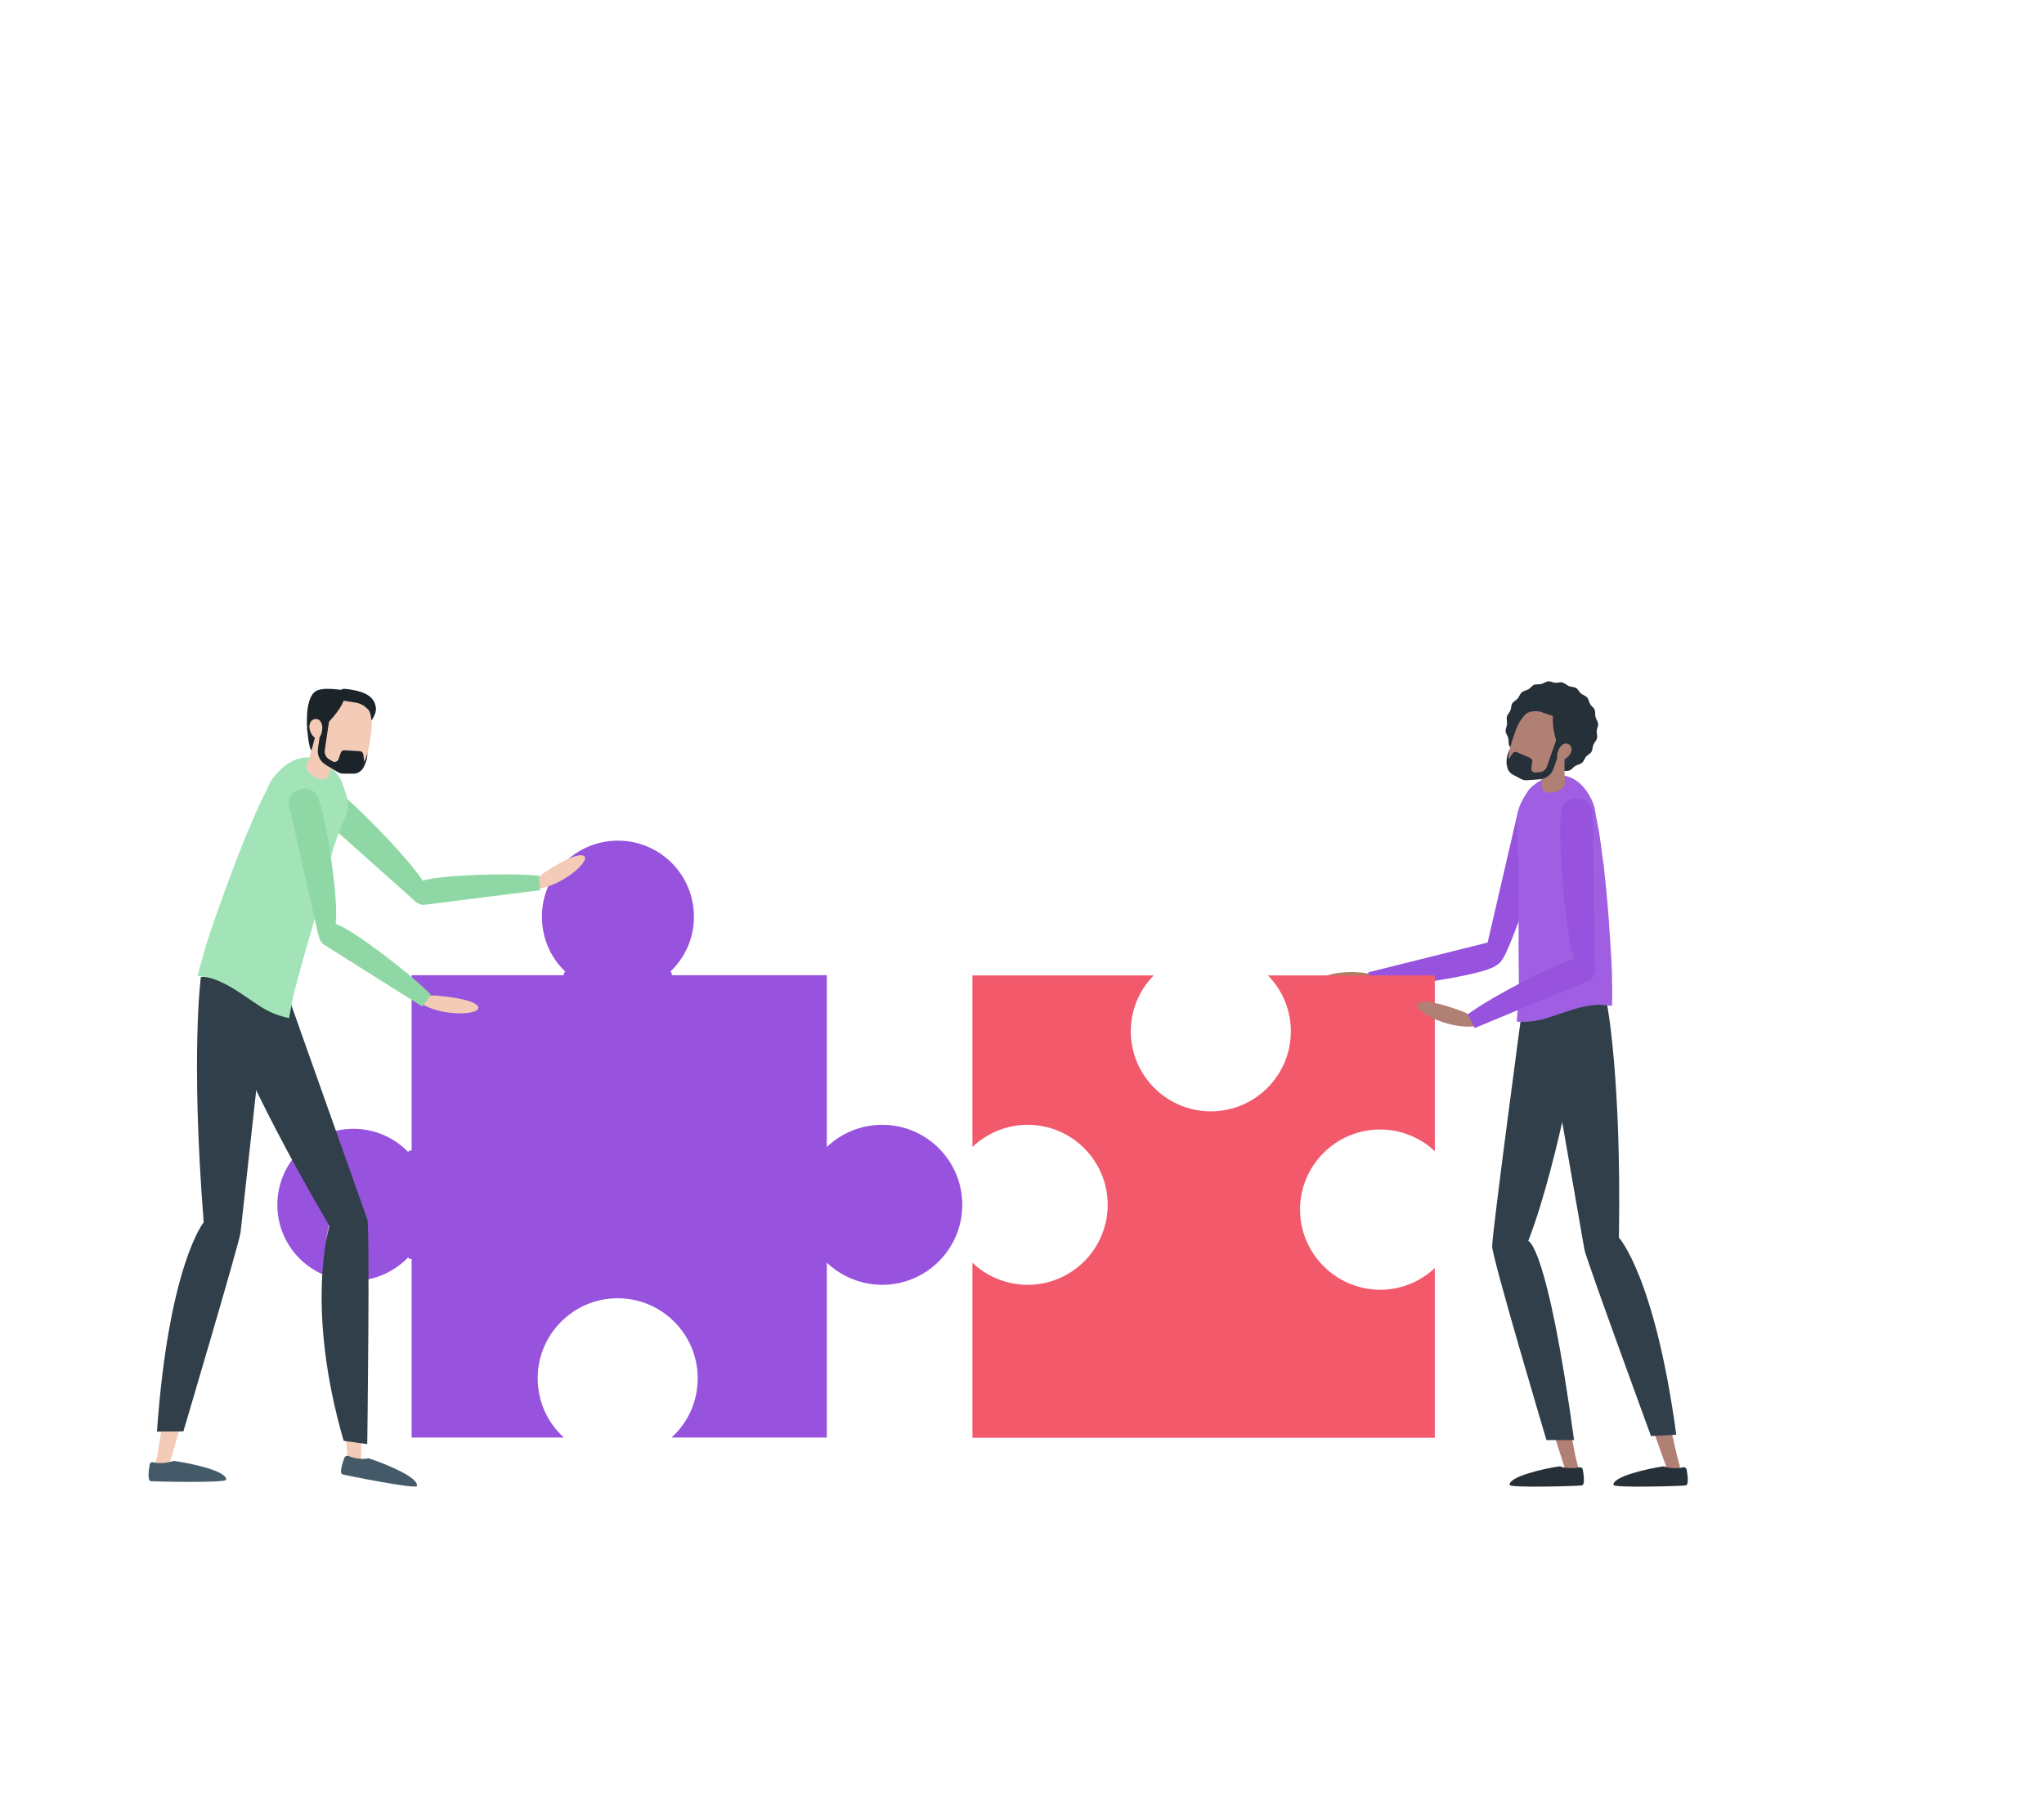
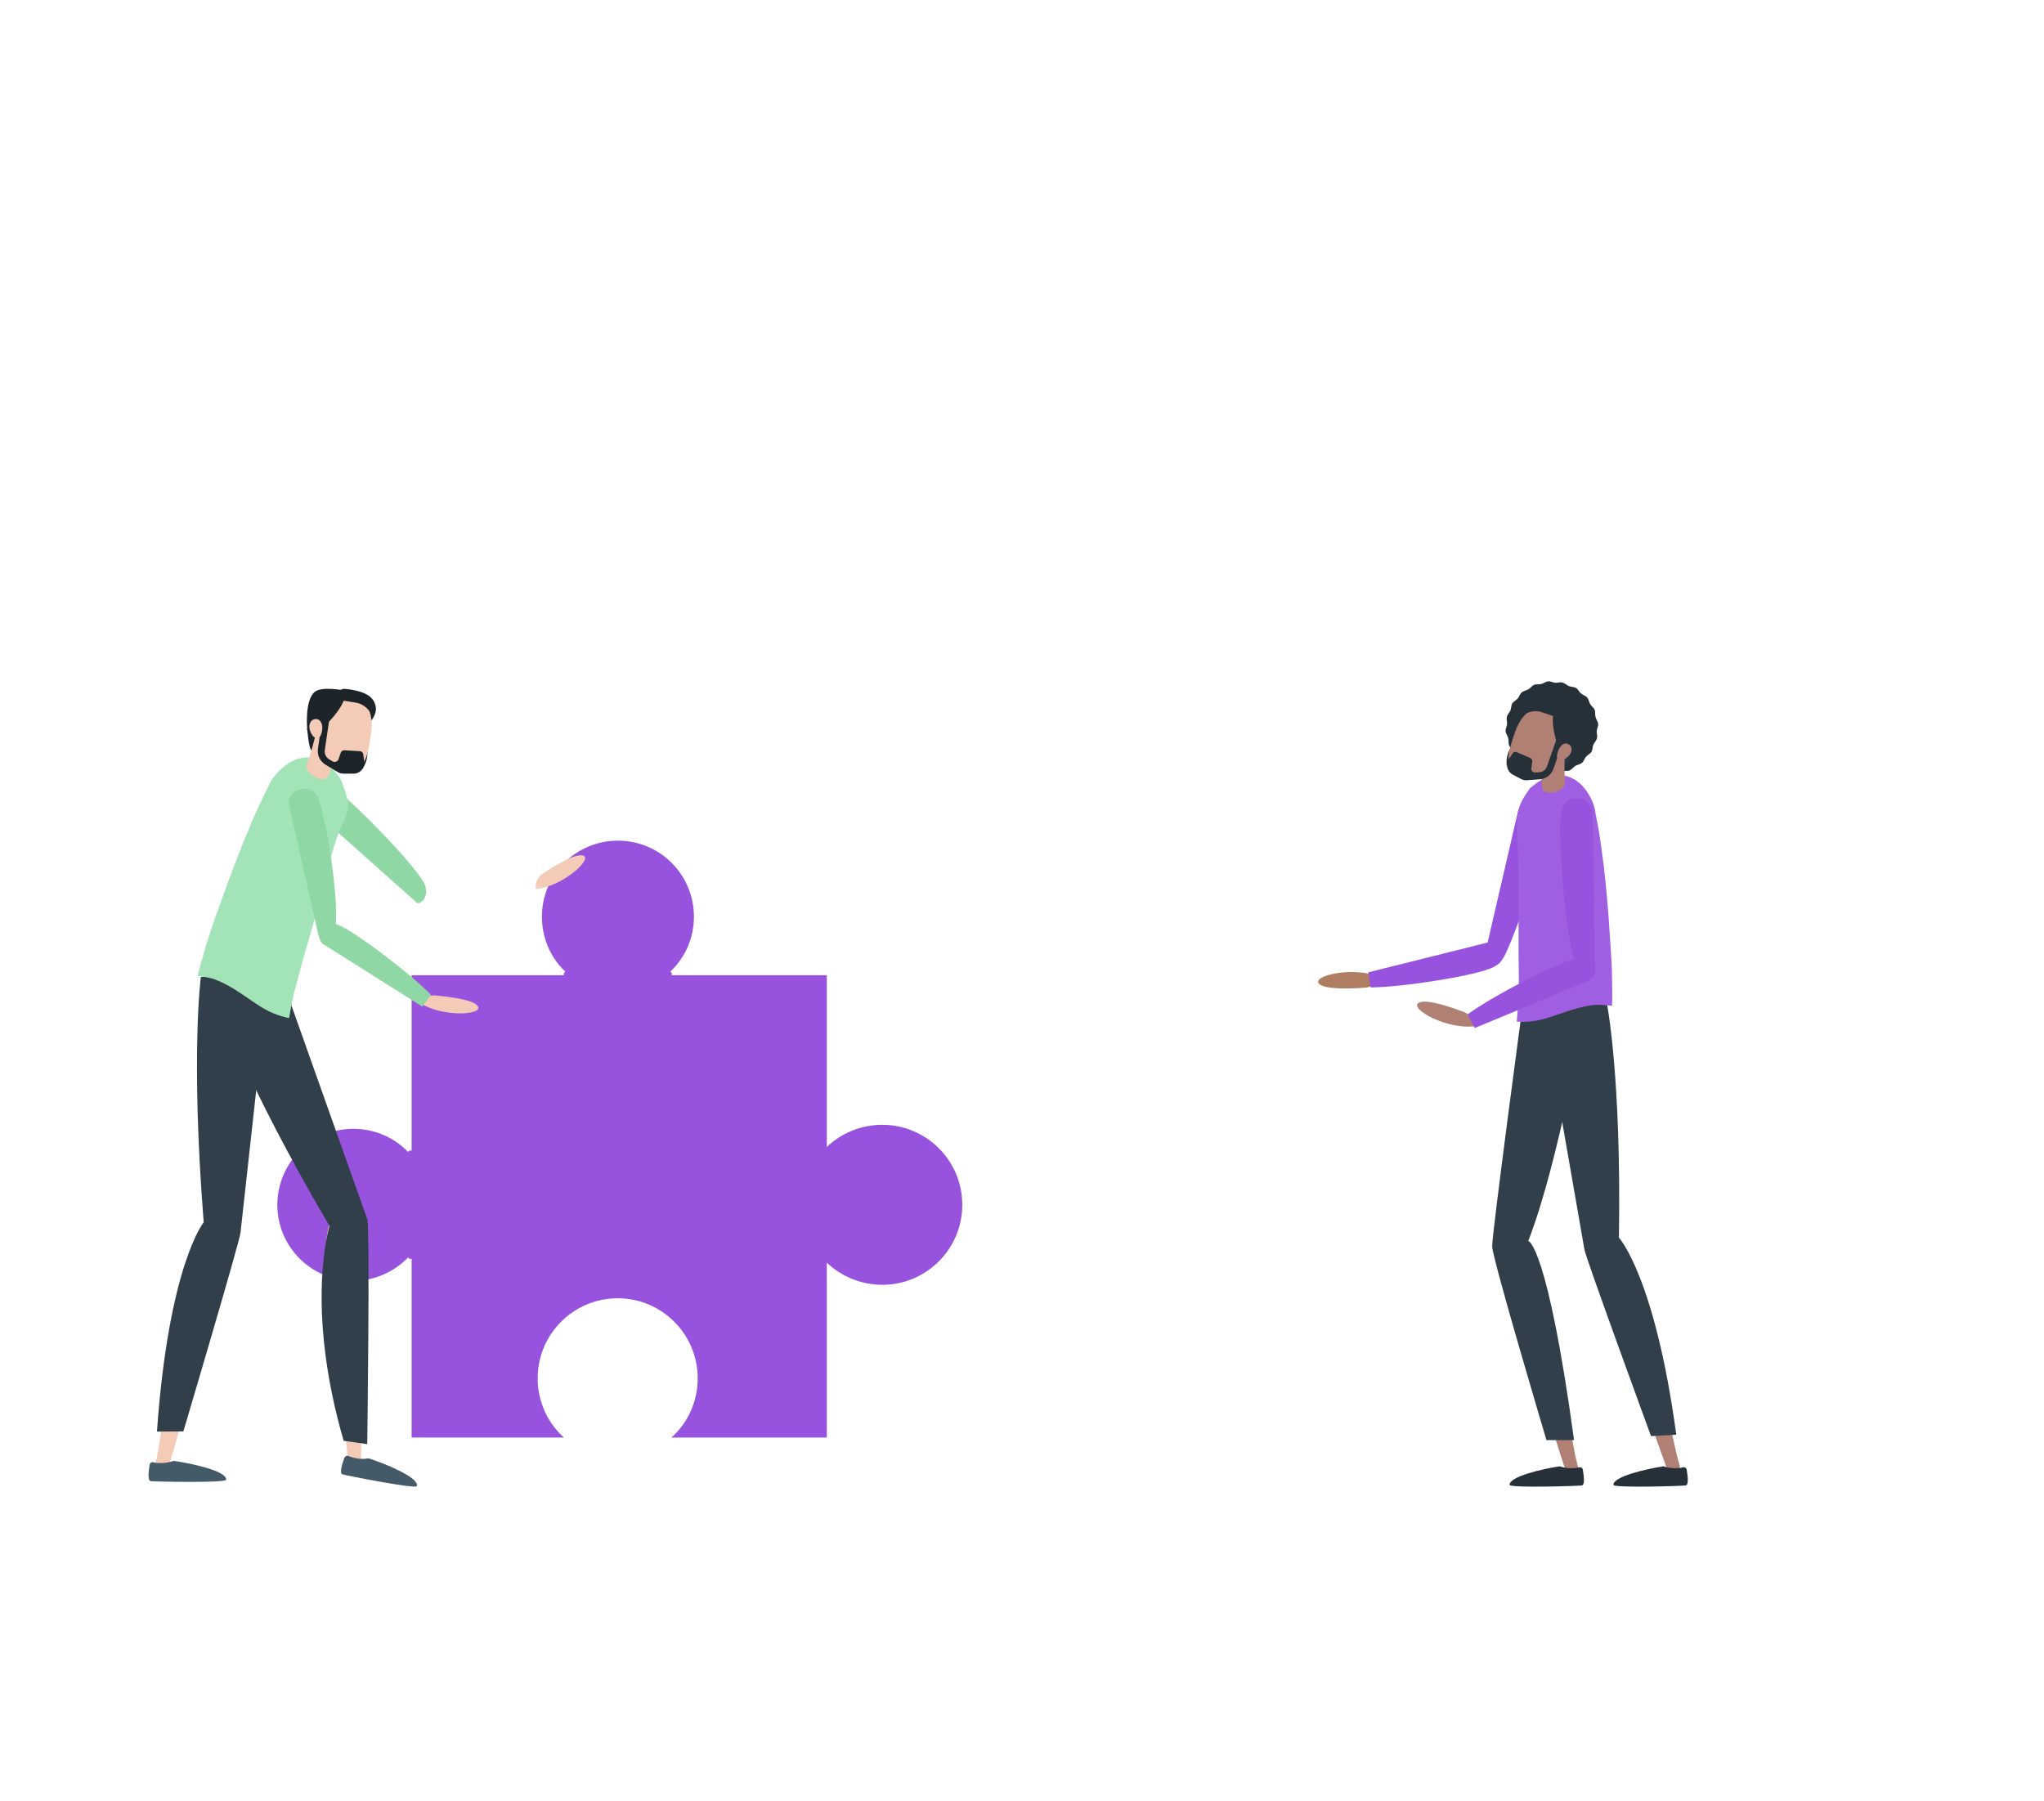
<svg xmlns="http://www.w3.org/2000/svg" version="1.1" id="Layer_1" x="0px" y="0px" viewBox="0 0 866 763" style="enable-background:new 0 0 866 763;" xml:space="preserve">
  <style type="text/css">
	.st0{fill:#AF7D61;}
	.st1{fill:#9753DD;}
	.st2{fill:#F25A6C;}
	.st3{fill:#B18075;}
	.st4{fill:#D9AD93;}
	.st5{fill:#253038;}
	.st6{fill:#303F49;}
	.st7{fill:#A05FE3;}
	.st8{fill:#2D334A;}
	.st9{fill:#F3CBB6;}
	.st10{fill:#D7AC94;}
	.st11{fill:#445A68;}
	.st12{fill:#8FD8A5;}
	.st13{fill:#A2E4B8;}
	.st14{fill:#1C242A;}
</style>
  <g>
    <g>
      <g>
        <g>
          <path class="st0" d="M584,415.2c-1.2,1.9-3.3,3.1-5.6,3.3c-5.8,0.4-16.9,0.9-19.5-1.6c-3.5-3.5,14.9-7.7,25.8-2.8L584,415.2z" />
          <g>
            <path class="st1" d="M580.7,418.4c13.6-0.1,43-4.8,50.9-8.1c6.6-2.7,4.9-6.7,4.8-6.9c-0.2-2.2-3.6-4.5-6.2-4L579.7,412       L580.7,418.4z" />
          </g>
        </g>
        <g>
-           <path class="st2" d="M550.8,512.5c0-18.7,15.2-33.9,33.9-33.9c8.6,0,17,3.3,23.2,9.2v-74.5h-70.7c6.2,6.3,9.7,14.8,9.7,23.7      c0,18.7-15.2,33.9-33.9,33.9c-18.7,0-33.9-15.2-33.9-33.9c0-8.9,3.5-17.4,9.7-23.7H412V486c6.3-6,14.7-9.4,23.4-9.4      c18.7,0,33.9,15.2,33.9,33.9c0,18.7-15.2,33.9-33.9,33.9c-8.7,0-17.2-3.4-23.4-9.4v74.2h195.9v-71.9c-6.3,5.9-14.5,9.2-23.2,9.2      C566,546.4,550.8,531.2,550.8,512.5z" />
          <path class="st1" d="M407.7,510.5c0,18.7-15.2,33.9-33.9,33.9c-8.7,0-17.2-3.4-23.5-9.4v74.1l0,0l0,0h-65.8      c7.1-6.4,11.1-15.4,11.1-25.1c0-18.7-15.2-33.9-33.9-33.9s-33.9,15.2-33.9,33.9c0,9.6,4,18.7,11.1,25.1h-64.5v-75.7h-0.9      l-0.6-0.6c-6.1,6.3-14.4,9.9-23.2,9.9c-17.8,0-32.2-14.4-32.2-32.2s14.5-32.2,32.2-32.2c8.8,0,17.1,3.5,23.2,9.8l0.6-0.6h0.9      v-74.3h64.5v-0.9l0.6-0.6c-6.4-6.1-9.9-14.4-9.9-23.3c0-17.8,14.4-32.2,32.2-32.2c17.8,0,32.2,14.4,32.2,32.2      c0,8.9-3.5,17.1-10,23.3l0.6,0.6v0.9h65.7V486c6.3-6,14.7-9.4,23.5-9.4C392.5,476.6,407.7,491.8,407.7,510.5z" />
        </g>
        <g>
          <path class="st3" d="M646,527.3c-2.5-2.8-4.8-3.8-7.8-3c-3.3,0.9-5.2,4.4-4.1,7.7l29.1,90.8c0.5,1.4,2,2.2,3.4,1.8      s2.3-1.9,1.9-3.4l-1-4C654.9,553.1,654.1,537.6,646,527.3z" />
          <path class="st3" d="M664.2,443.7c-1.5-11.3-7.3-13.7-11.4-13.9c-0.3-0.1-0.5-0.1-0.8-0.2c-3.4-0.5-6.5,1.9-6.9,5.3l-10.8,94.8      c-0.2,1.5,0.9,2.9,2.4,3.1c0.5,0.1,1,0,1.4-0.2c3.5-0.6,6.4-3.2,7.4-6.6C651.1,508.1,666.2,458.4,664.2,443.7z" />
          <path class="st3" d="M685.9,527.6c-2.6-2.7-4.9-3.7-7.9-2.7c-3.3,1-5,4.6-3.8,7.8l32.1,89.8c0.5,1.4,2,2.2,3.5,1.7      c1.4-0.5,2.2-2,1.8-3.4l-1.1-4C695.7,553,694.3,537.6,685.9,527.6z" />
          <path class="st4" d="M679.6,441c-4.5-10.5-10.7-11.2-14.7-10.2c-0.3,0-0.6,0-0.9,0c-3.4,0.4-5.8,3.6-5.2,7l15.3,94.1      c0.2,1.5,1.6,2.5,3.1,2.3c0.5-0.1,0.9-0.3,1.3-0.5c3.2-1.6,5.3-4.8,5.4-8.4C684.4,506.5,685.4,454.6,679.6,441z" />
          <path class="st5" d="M709.8,622.1c-2,0-3.8-0.3-4.9-0.8c-7.1,1-21.7,4.4-21.3,7.9c0.2,1.3,28.6,0.5,30.6,0.2      c1.4-0.2,0.8-4.3,0.4-6.7c-0.1-0.7-0.8-1.1-1.5-1C712.1,622,711,622.1,709.8,622.1z" />
          <path class="st5" d="M665.8,622.1c-2,0-3.8-0.3-4.9-0.8c-7.1,1-21.7,4.4-21.3,7.9c0.2,1.3,28.6,0.5,30.6,0.2      c1.4-0.2,0.8-4.3,0.4-6.7c-0.1-0.7-0.8-1.1-1.5-1C668.1,622,667,622.1,665.8,622.1z" />
          <path class="st6" d="M680.8,425.1c0,0,6.2,31,5.1,99.3c0,0,15.2,16.4,24.3,83.5l-10.7,0.6c0,0-27.7-75.6-28.2-79      c-0.6-3.4-18.6-106.7-18.6-106.7L680.8,425.1z" />
          <path class="st6" d="M666.9,610.2h-11.7c0,0-22.9-76.8-23-82.1C632.1,523,645,426.9,645,426.9h26.5c0,0-10.6,64.4-24,98.9      C647.5,525.8,655.5,527,666.9,610.2z" />
          <path class="st1" d="M657.3,343.7c0.7-7.9-6.1-7.7-6.3-7.7c-2.2-0.9-7.1,5.2-7.9,8l-13.9,60c-0.3,1,2.2,4.4,3.1,4.8      c0.3,0.1,0.7,0.2,1,0.1c2.5,0.1,4.5-4.5,5.5-6.8C643.9,390.7,656.5,354,657.3,343.7z" />
          <g>
            <path class="st7" d="M682.9,410.7c-0.1-2.4-0.2-4.8-0.4-7.2c-0.1-1.6-0.2-3.2-0.3-4.8c-0.2-3.5-0.5-7.1-0.7-10.5       c-0.1-1.6-0.3-3.3-0.4-4.9c-0.3-3.8-0.7-7.9-1.1-11.4c-0.2-1.5-0.3-3.2-0.4-4.2c-1-6.7-1.6-13.4-3-19.8       c-0.8-3.7-0.6-5.5-2.3-9.1c-5.1-10.8-15.1-13.8-24.9-5.8c-0.5,0.4-1.4,1.2-1.7,1.7c-3.5,5.1-5.2,8.4-5,15.2       c0.2,8,1,19.1,0.7,27.9c0,0.5,0,2.6,0,3.8c0,1.7,0,3.8,0,5.8c0,2.8,0,5.9,0,8.9c0,1.8,0,3.8,0,5.7c0,3.4,0,6.9,0.1,10.3       c0,1,0,1.9,0,2.9c0,0.7,0,1.5,0,2.2c0,1.7-0.1,3.6-0.1,5.3c-0.1,1.5-0.2,2.8-0.3,4.3c-0.2,2-0.3,3.9-0.5,5.9       c4.3,0.3,8.6-0.2,12.7-1.5c6.9-2.1,13.4-5,20.6-5.6c2.4-0.2,4.7,0.2,7.1,0.4c0.1-3.7,0.1-7.4,0-11.1       C683,413.7,682.9,412.2,682.9,410.7z" />
          </g>
          <path class="st5" d="M638.4,303.8c0.2-1,1.1-1.8,1.5-2.7c0.4-0.9,0.3-2.1,0.8-3s1.6-1.3,2.3-2.1c0.7-0.8,0.9-1.9,1.7-2.6      s1.9-0.8,2.8-1.3c0.9-0.5,1.5-1.5,2.4-1.9s2.1-0.1,3.1-0.4c1-0.2,1.9-1,2.9-1.1s2,0.5,3,0.6s2.1-0.4,3.1-0.1s1.8,1.1,2.7,1.5      s2.1,0.3,3,0.8s1.3,1.6,2.1,2.3c0.8,0.7,1.9,0.9,2.6,1.7c0.7,0.8,0.8,1.9,1.3,2.8s1.5,1.5,1.9,2.4s0.1,2.1,0.4,3.1      c0.2,1,1,1.9,1.1,2.9s-0.5,2-0.6,3s0.4,2.1,0.1,3.1c-0.2,1-1.1,1.8-1.5,2.7c-0.4,0.9-0.3,2.1-0.8,3s-1.6,1.3-2.3,2.1      c-0.7,0.8-0.9,1.9-1.7,2.6s-1.9,0.8-2.8,1.3c-0.9,0.5-1.5,1.5-2.4,1.9s-2.1,0.1-3.1,0.4c-1,0.2-1.9,1-2.9,1.1s-2-0.5-3-0.6      s-2.1,0.4-3.1,0.1c-1-0.2-1.8-1.1-2.7-1.5s-2.1-0.3-3-0.8s-1.3-1.6-2.1-2.3c-0.8-0.7-1.9-0.9-2.6-1.7c-0.7-0.8-0.8-1.9-1.3-2.8      s-1.5-1.5-1.9-2.4s-0.1-2.1-0.4-3.1c-0.2-1-1-1.9-1.1-2.9s0.5-2,0.6-3S638.2,304.8,638.4,303.8z" />
          <path class="st5" d="M638.4,324.6c0,0-0.8-4.4,1.8-7.8c2.6-3.3,3.1,1.1,3.1,1.1L638.4,324.6z" />
          <path class="st8" d="M665.9,320.2c-0.3,0.4-4.6,7.4-5.9,7.2c-1.8-0.2-0.2-5.9-0.2-5.9L665.9,320.2z" />
          <path class="st5" d="M644.4,306.2c0,0-1.1-4.1,0.9-6.5c1.9-2.3,4.8-4.6,14.3-0.8c1.4,0.5,2.1,2,1.9,3.4l-0.8,4.1L644.4,306.2z" />
          <path class="st3" d="M661.7,317.1c-2,5.7-4.1,10.3-8.3,12.1c-1.5,0.6-3.2,1.1-5.2,1c-1.2-0.1-2.5-0.3-3.9-0.9      c-3.6-1.5-5-3.8-5.2-6.7c-0.2-3.4,1.1-7.6,2.8-12.4c3.1-9,9.2-12,14.7-10.1C662,302,664.8,308.2,661.7,317.1z" />
          <path class="st3" d="M663,315.5l-10-0.4c0,1.4-0.3,14.3,0.5,19.2c0.5,1.5,3,2,5.6,1.2c2.4-0.7,4-2.3,4-3.7l0,0      C662.7,329,662.8,320.3,663,315.5z" />
          <path class="st5" d="M665.5,320.8c0,0-2.6,0.2-4.2-2.3c-2.1-3.4-3.4-10-3.4-12.9c-0.1-5.1,1.5-6.1,1.5-6.1s9.2,2.6,10.6,6.1      C672.1,310.9,665.5,320.8,665.5,320.8z" />
          <path class="st5" d="M660,311.7l-4.6,13.1c-0.5,1.4-1.7,2.3-3.2,2.4l-1.7,0.1c-1,0.1-1.9-0.8-1.7-1.8l0.4-2.8      c0.1-0.6-0.3-1.2-0.8-1.5l-5.8-2.5c-0.6-0.3-1.3-0.1-1.7,0.5l-1.6,2.3c-1.6,2.2-0.8,5.4,1.6,6.7l3.4,1.8      c0.7,0.4,1.5,0.6,2.3,0.6c0.1,0,0.1,0,0.2,0h0.1l0,0l1.3-0.1l0,0l4.2-0.3c2.6-0.2,4.8-1.9,5.7-4.3l4.6-13.1L660,311.7z" />
          <path class="st3" d="M665.6,318.8c-0.7,1.9-3.5,3.8-4.9,3.3s-1.2-2.2-0.5-4.1s2.4-3.4,3.8-2.9      C665.4,315.5,666.3,316.8,665.6,318.8z" />
          <path class="st5" d="M659.1,303.8l-5.8-2c-1.9-0.7-4.1-0.6-6,0.2l-2.6,1l4.6-4.5l5.3-0.2l5.8,2.5L659.1,303.8z" />
          <path class="st1" d="M661.4,344.6c1.1-7.9,7.6-6.1,7.8-6.2c2.4-0.3,5.4,3.2,5.6,6.1l0.9,65c0.1,1-1.6,1.3-2.6,1.4      c-0.3,0.1-0.7,0-1-0.1c-2.4-0.5-4.6-2.9-5.4-5.3C662.9,393,660,354.9,661.4,344.6z" />
          <path class="st3" d="M624.6,433.6c-0.6-2.2-2.3-4-4.4-4.8c-5.5-2.1-16-5.7-19.1-3.9c-4.4,2.4,12.1,11.6,23.9,9.9L624.6,433.6z" />
          <g>
            <path class="st1" d="M621.8,429.8c11-8,37.4-21.6,45.8-23.7c6.9-1.7,7.9,2.5,8,2.6c1.1,1.9-0.2,5.8-2.6,6.9l-48.2,20       L621.8,429.8z" />
          </g>
        </g>
        <g>
          <path id="Path_290_00000117641560425090233920000008183035991791916677_" class="st9" d="M86.6,521.2c2.5-3,4.9-4.2,8-3.4      c3.4,0.9,5.4,4.3,4.6,7.7c0,0.1,0,0.1-0.1,0.2l-27.6,95.7c-0.5,1.5-2.1,2.4-3.6,2s-2.4-1.9-2-3.4l0.9-4.2      C78,548.4,78.5,532.2,86.6,521.2" />
          <path id="Path_291_00000121253481996695564010000012658029774421205178_" class="st10" d="M87.5,430.5      c4-11.2,10.4-12.4,14.7-11.6c3.5-0.3,6.5,2.3,6.8,5.7c0,0.4,0,0.8,0,1.2l-9.8,99.1c-0.2,1.6-1.6,2.8-3.2,2.6      c-0.5,0-0.9-0.2-1.3-0.5c-3.4-1.4-5.8-4.7-6.1-8.4C86.7,499.2,82.3,445.1,87.5,430.5" />
          <path id="Path_292_00000084529254246845558600000011993573887274254511_" class="st11" d="M68.4,619.9c1.7,0,3.5-0.3,5.1-0.9      c7.5,1,22.7,4.3,22.3,8c-0.2,1.4-29.8,0.8-31.9,0.6c-1.5-0.2-0.9-4.5-0.5-7c0.1-0.7,0.8-1.2,1.5-1l0,0      C66.2,619.9,67.3,620,68.4,619.9" />
          <path id="Path_293_00000083787379701529962480000016617915923892093060_" class="st6" d="M85.1,414c0,0-4.4,32.8,1.2,103.9      c0,0-14.8,18.1-19.8,88.7l11.2-0.1c0,0,23.9-80.6,24.2-84.2c0.4-3.6,12.4-112.4,12.4-112.4L85.1,414z" />
          <path id="Path_294_00000090258673147008154930000000272711729302777751_" class="st9" d="M140.2,516.8c1.6-3.5,3.6-5.3,6.8-5.4      c3.5-0.1,6.4,2.6,6.5,6.1c0,0.1,0,0.1,0,0.2l-0.5,99.6c0,1.6-1.3,2.9-2.9,2.9c-1.5,0-2.8-1.2-2.9-2.7l-0.3-4.3      C139.3,545.3,135.3,529.6,140.2,516.8" />
          <path id="Path_295_00000159448344844949858500000005900862640745121723_" class="st10" d="M102.5,440.3      c-1.3-11.8,4-15.7,8.1-16.9c3-1.8,6.8-0.8,8.6,2.2c0.2,0.3,0.4,0.7,0.5,1.1l34.4,93.5c0.6,1.5-0.2,3.2-1.7,3.7      c-0.4,0.2-0.9,0.2-1.4,0.2c-3.7,0.2-7.2-1.7-9.2-4.9C131.7,502.4,104.2,455.7,102.5,440.3" />
          <path id="Path_296_00000049218995077832625960000011772531740340296633_" class="st6" d="M93.2,426.5c0,0,10.3,31.4,46.4,93      c0,0-10.6,33.8,6,91l10,1.4c0,0,1.2-91.9,0-95.3c-1.2-3.4-37.8-106.6-37.8-106.6L93.2,426.5z" />
          <g>
            <path class="st12" d="M139,331.9c-6.3-4.2-9.2,1.7-9.3,1.8c-1.7,1.5-1.1,5.9,0.9,7.8l46,41c0.7,0.7,1.9-0.4,2.7-1       c0.3-0.2,0.4-0.5,0.5-0.8c1.2-2,0.8-5.1-0.4-7.1C172.8,363.1,147.2,337.3,139,331.9z" />
            <path class="st9" d="M227,375.4c0.1-2.2,1.3-4.1,3.1-5.3c4.6-3.1,13.6-8.6,16.9-7.6c4.5,1.3-8.8,13.3-20,14.2V375.4z" />
            <g>
-               <path class="st12" d="M228.4,371.1c-12.8-1.4-41-0.3-48.8,1.9c-6.5,1.8-5.3,5.7-5.3,5.9c0,2.1,2.9,4.7,5.4,4.5l49.1-6.2        L228.4,371.1z" />
-             </g>
+               </g>
          </g>
          <path id="Path_300_00000043439039286840276000000005085644300915975815_" class="st13" d="M88.1,398c0.8-2.4,1.6-4.8,2.4-7.2      c0.5-1.6,1.1-3.2,1.7-4.7c1.2-3.5,2.5-7,3.7-10.4c0.6-1.6,1.2-3.3,1.8-4.8c1.4-3.7,2.9-7.8,4.3-11.2c0.6-1.5,1.2-3.1,1.6-4.1      c2.8-6.5,5.4-13.1,8.5-19.1c1.8-3.5,2.1-5.3,4.9-8.5c8.2-9.5,19.1-9.7,26.6,1.1c0.5,0.7,0.9,1.4,1.2,2.2      c2.1,6.1,4.3,9.9,0.8,16.7c-3.8,7.4-6.3,18.9-8.5,27.8c-0.1,0.5-0.8,2.6-1.1,3.8c-0.5,1.7-1,3.8-1.6,5.8c-0.8,2.8-1.7,6-2.5,9      c-0.5,1.8-1.1,3.8-1.7,5.8c-1,3.4-2,6.9-2.9,10.4c-0.3,1-0.5,2-0.8,2.9c-0.2,0.7-0.4,1.5-0.6,2.2c-0.5,1.7-0.9,3.6-1.4,5.3      c-0.4,1.5-0.6,2.9-0.9,4.4c-0.4,2-0.8,4-1.1,6c-4.4-0.9-8.6-2.6-12.3-5c-6.4-4.1-12.1-8.8-19.2-11.4c-2.4-0.9-4.8-1.1-7.3-1.5      c0.9-3.7,2-7.4,3.1-11.1C87.1,400.9,87.6,399.5,88.1,398" />
          <path id="Path_301_00000126314027953502169490000009069752918916038845_" class="st14" d="M153.4,326c0,0,2.9-3.7,2.1-8.1      s-3.4-0.5-3.4-0.5L153.4,326z" />
          <path id="Path_302_00000067951166706201915150000005691994672943100347_" class="st14" d="M130.1,308.6c0.1,0.5,0.7,9,2,9.5      c1.7,0.7,3-5.4,3-5.4L130.1,308.6z" />
          <path id="Path_303_00000171697864026043150480000010691973808685542281_" class="st14" d="M156.8,306c0,0,3-3.3,2.4-6.5      c-0.6-3-2.3-6.5-12.9-7.6c-1.5-0.2-2.9,0.8-3.4,2.3l-1.2,4.1L156.8,306z" />
          <path id="Path_304_00000055692941167705049100000007637308245249553056_" class="st9" d="M135.5,307.8      c-0.9,6.3-1.2,11.5,1.8,15.2c2.1,2.6,5.1,4.2,8.4,4.4c4,0.3,6.5-1.1,8.1-3.7c1.9-3,2.6-7.5,3.4-12.8c1.4-9.8-2.7-15.5-8.7-16.4      C142.5,293.7,136.9,298,135.5,307.8" />
          <path id="Path_305_00000080924786569277988120000015654800354194141877_" class="st9" d="M134.6,307.7l10.1,2.4      c-0.3,1.4-3.7,14.5-5.9,19.2c-0.9,1.4-3.5,1.2-6-0.4c-2.2-1.4-3.4-3.4-3-4.8l0,0C131.2,321.3,133.5,312.6,134.6,307.7" />
          <path id="Path_306_00000173859271980306603430000015937259737301091212_" class="st14" d="M130.2,309.4c1.6,0.9,3.5,0.8,5-0.1      c3.6-2.1,7.9-7.6,9.4-10.3c2.6-4.7,1.5-6.4,1.5-6.4s-9.8-2-12.8,0.6C128.9,297,130.2,309.4,130.2,309.4" />
          <path id="Path_307_00000083057285130519239860000001707824949426067587_" class="st14" d="M139.7,303.6l-2.1,14.3      c-0.2,1.5,0.5,3,1.8,3.8l1.5,0.9c0.8,0.5,1.9,0.2,2.4-0.6c0.1-0.1,0.1-0.2,0.1-0.3l1-2.8c0.2-0.6,0.8-1,1.5-1l6.6,0.4      c0.7,0,1.3,0.6,1.4,1.3l0.4,2.9c0.4,2.6-1.4,5-4,5.3c-0.2,0-0.4,0-0.7,0h-4c-0.9,0-1.7-0.2-2.4-0.6c-0.1,0-0.1-0.1-0.2-0.1      l-0.1-0.1l0,0l-1.2-0.7l-3.8-2.3c-2.3-1.4-3.6-4-3.2-6.7l2.1-14.3L139.7,303.6z" />
          <path id="Path_308_00000026159434706202620400000014555080269190881193_" class="st9" d="M131.1,307.4c-0.3,2.1,1.4,5.2,2.9,5.4      c1.5,0.2,2.2-1.4,2.5-3.6c0.3-2.1-0.6-4.3-2.2-4.5C132.8,304.5,131.4,305.3,131.1,307.4" />
          <path id="Path_309_00000107566603061818766020000002845491149410261656_" class="st14" d="M144.3,296.7l6.3,1      c2.1,0.3,4,1.4,5.4,3l1.9,2.2l-2-6.4l-4.8-2.7l-6.5-0.5L144.3,296.7z" />
          <path id="Path_313_00000102513195770501225550000009124911362604574124_" class="st11" d="M150.9,617.9c1.7,0.3,3.5,0.4,5.2,0      c7.2,2.3,21.6,8.2,20.5,11.8c-0.4,1.3-29.5-4.4-31.5-5c-1.4-0.4-0.1-4.5,0.8-7c0.3-0.7,1-1,1.7-0.8l0,0      C148.7,617.4,149.8,617.7,150.9,617.9" />
          <path class="st12" d="M134.9,338.4c-2.6-6.4-8.3-3.7-8.5-3.6c-2.3,0.2-4.4,3.7-4,6.2l12.4,54.8c0.1,0.9,1.7,0.7,2.7,0.7      c0.3,0,0.6-0.1,0.9-0.3c2.1-0.9,3.7-3.3,3.9-5.5C143.3,379.4,138.2,346.7,134.9,338.4z" />
          <path class="st9" d="M178.8,424c1.5-1.6,3.6-2.4,5.7-2.2c5.5,0.5,16,1.7,17.9,4.5c2.7,3.8-15.1,4.9-24.5-1.4L178.8,424z" />
          <g>
            <path class="st12" d="M182.6,421.5c-9-9.2-31.5-26.2-39-29.5c-6.2-2.7-7.8,1.1-7.9,1.2c-1.3,1.6-0.7,5.4,1.3,6.9l41.9,26.4       L182.6,421.5z" />
          </g>
        </g>
      </g>
    </g>
  </g>
</svg>